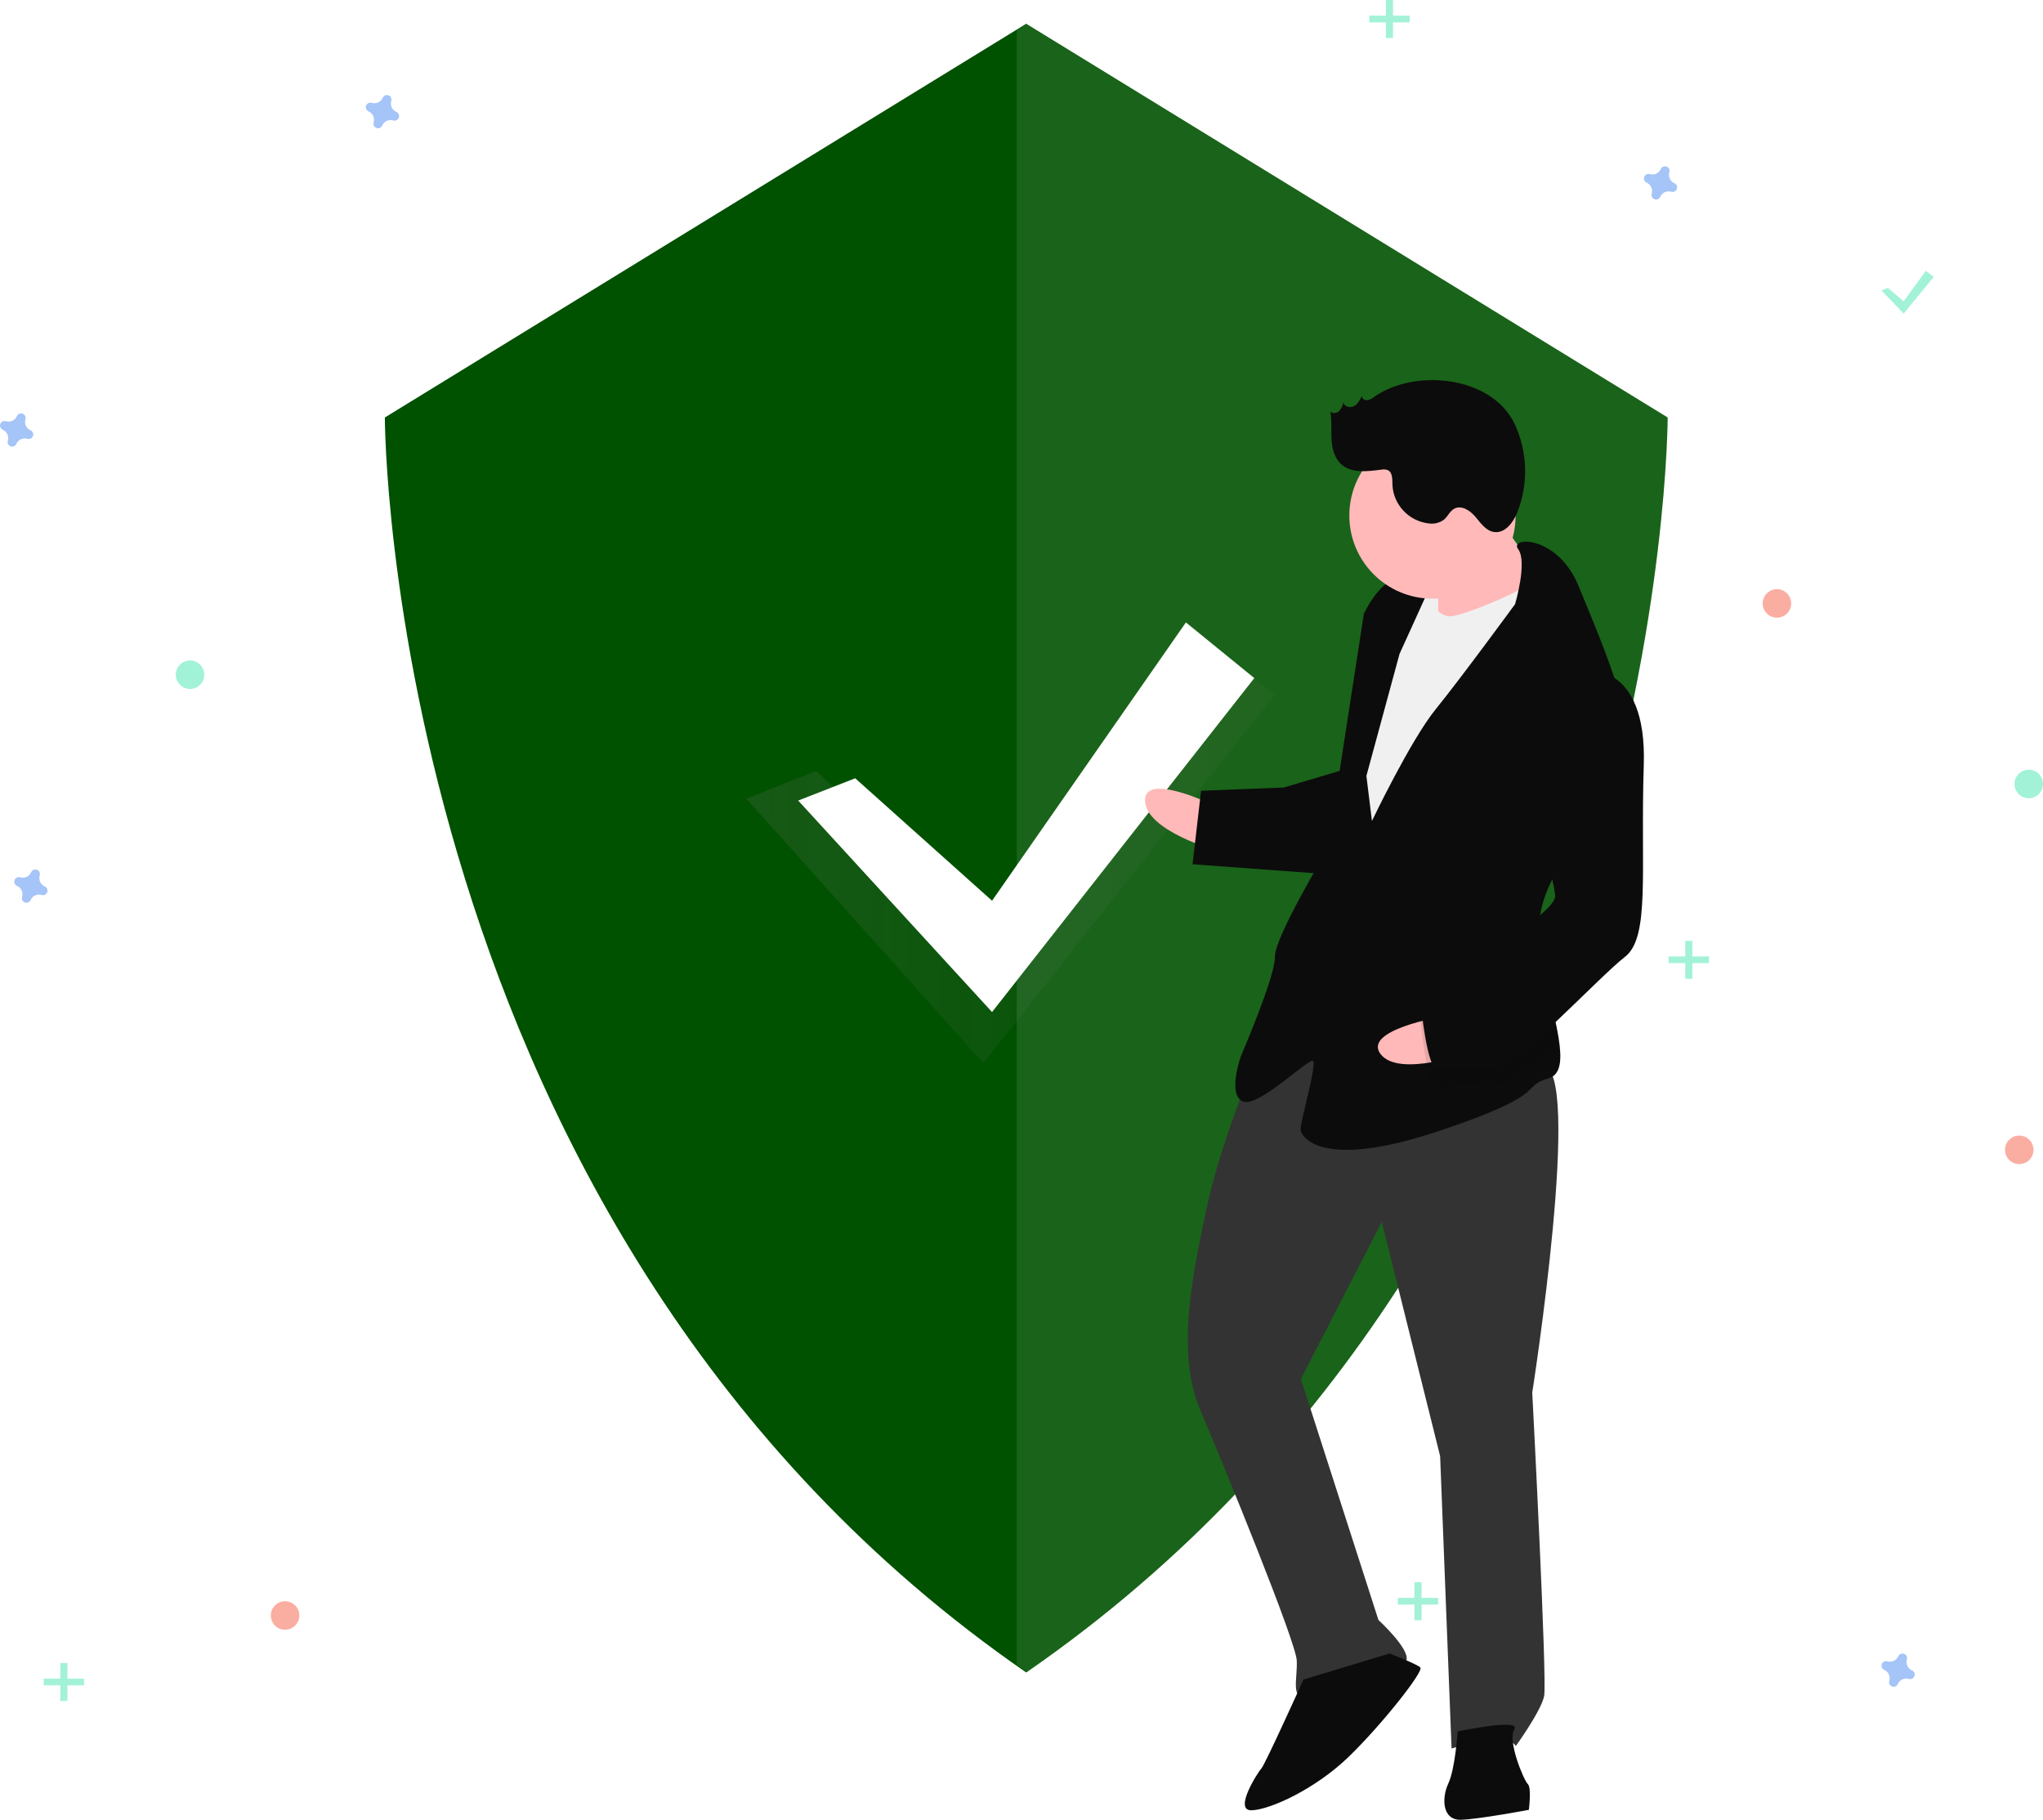
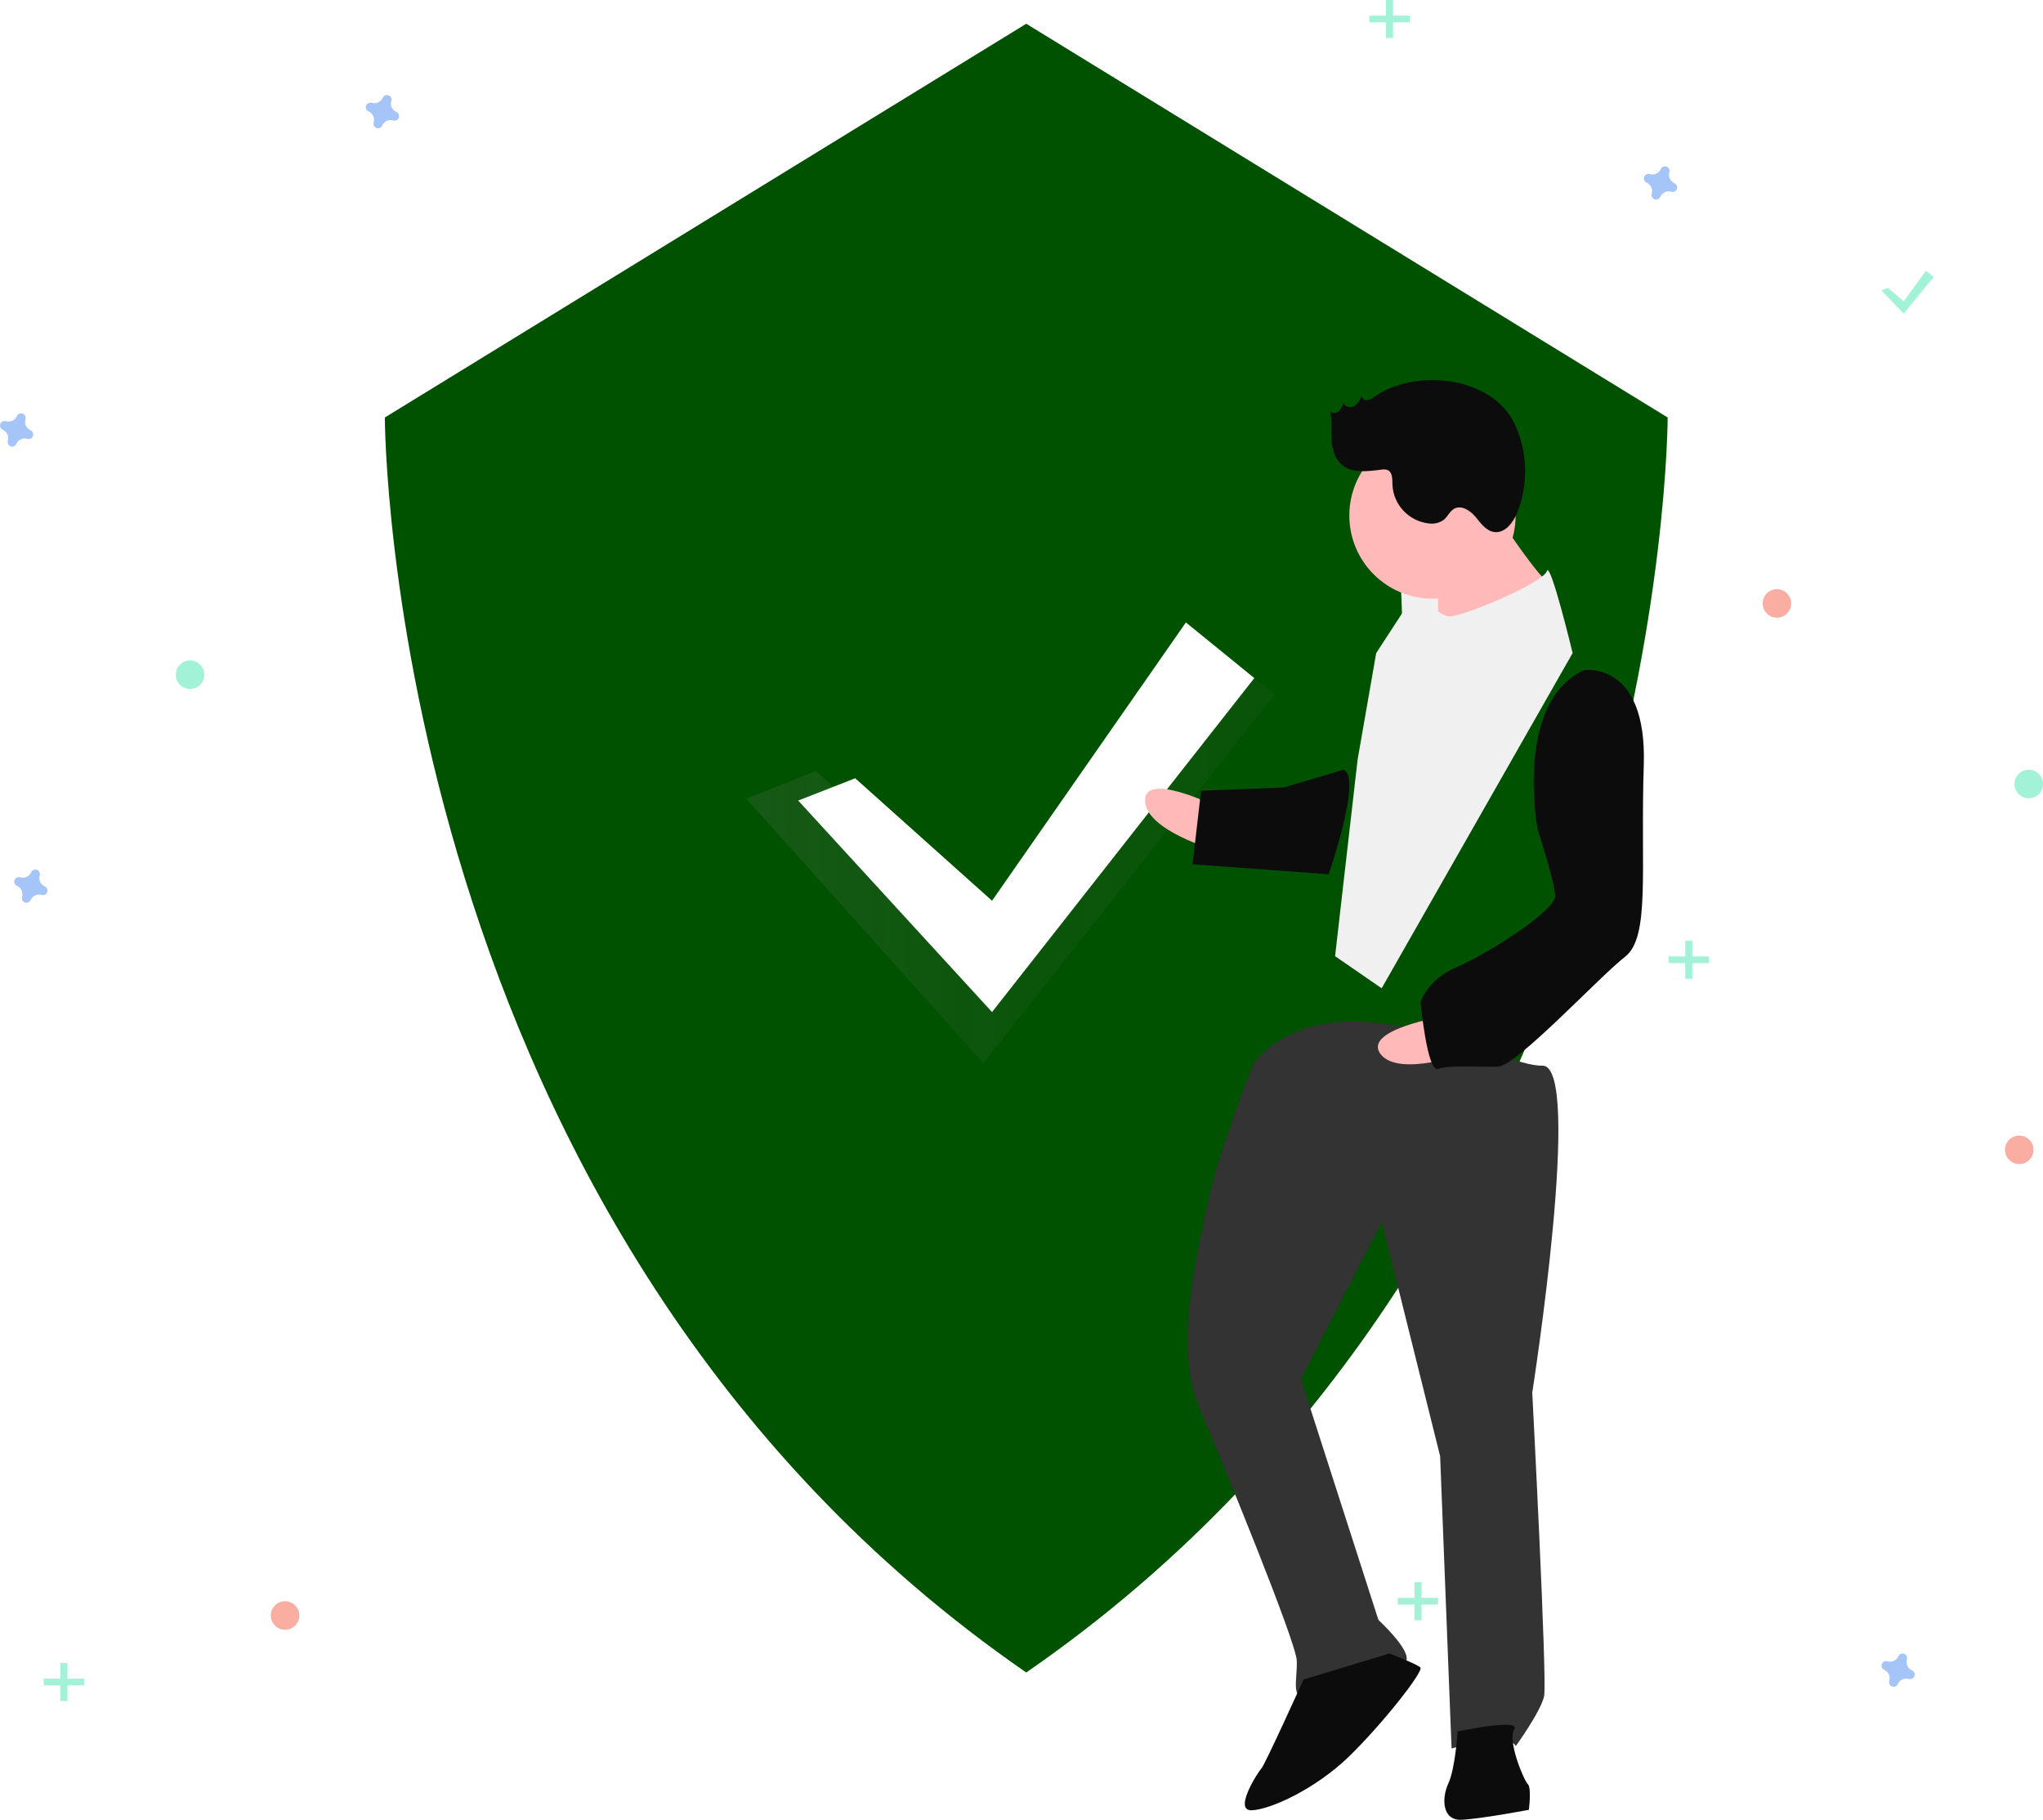
<svg xmlns="http://www.w3.org/2000/svg" width="430" height="383" viewBox="0 0 430 383">
  <defs>
    <linearGradient id="2e0vblnzfa" x1="0%" x2="100%" y1="50%" y2="50%">
      <stop offset="0%" stop-color="gray" stop-opacity=".25" />
      <stop offset="53.514%" stop-color="gray" stop-opacity=".12" />
      <stop offset="100%" stop-color="gray" stop-opacity=".1" />
    </linearGradient>
  </defs>
  <g fill="none" fill-rule="evenodd">
    <g fill-rule="nonzero">
      <g>
        <g transform="translate(-176 -1715) translate(176 1665) translate(0 50)">
          <path fill="#005100" d="M216 5L81 87.866S81 258.776 216 352C351 258.776 351 87.866 351 87.866L216 5z" />
-           <path fill="#FFF" d="M216.303 5L214 6.417v343.967c.765.54 1.529 1.08 2.303 1.616C351 258.776 351 87.866 351 87.866L216.303 5z" opacity=".105" />
          <g fill="url(#2e0vblnzfa)" opacity=".7" transform="translate(157 131)">
            <path d="M14.754 31.243L49.971 63.467 93.629 0.601 111.238 15.248 49.971 92.763 0.08 37.102z" />
          </g>
          <path fill="#FFF" d="M180 163.8L208.8 189.571 249.6 131 264 142.714 208.8 213 168 168.486z" />
          <path fill="#4D8AF0" d="M83.427 23.56c-.895-.39-1.356-1.39-1.071-2.324.022-.07.036-.14.042-.213.026-.425-.23-.816-.629-.963-.399-.148-.847-.016-1.103.324-.043.058-.079.122-.107.189-.39.895-1.39 1.356-2.323 1.071-.07-.022-.14-.036-.213-.042-.425-.026-.816.23-.963.629-.148.399-.016.847.324 1.103.058.043.122.079.189.107.895.39 1.356 1.39 1.071 2.323-.022.07-.036.14-.042.213-.026.425.23.816.629.963.399.148.847.016 1.103-.324.043-.058.079-.122.107-.189.39-.895 1.39-1.356 2.323-1.071.07.022.141.036.213.042.425.025.816-.23.963-.629.148-.399.016-.847-.324-1.103-.058-.043-.122-.079-.189-.107zM9.427 186.56c-.895-.39-1.356-1.39-1.071-2.324.022-.07.036-.14.042-.213.026-.425-.23-.816-.629-.963-.399-.148-.847-.016-1.103.324-.043.058-.079.122-.107.189-.39.895-1.39 1.356-2.323 1.071-.07-.022-.14-.036-.213-.042-.425-.026-.816.23-.963.629-.148.399-.016.847.324 1.103.058.043.122.079.189.107.895.39 1.356 1.39 1.071 2.323-.022.07-.036.14-.042.213-.026.425.23.816.629.963.399.148.847.016 1.103-.324.043-.058.079-.122.107-.189.39-.895 1.39-1.356 2.323-1.071.07.022.141.036.213.042.425.025.816-.23.963-.629.148-.399.016-.847-.324-1.103-.058-.043-.122-.079-.189-.107z" opacity=".5" />
          <circle cx="374" cy="127" r="3" fill="#F55F44" opacity=".5" />
          <circle cx="60" cy="340" r="3" fill="#F55F44" opacity=".5" />
          <circle cx="425" cy="242" r="3" fill="#F55F44" opacity=".5" />
          <path fill="#4D8AF0" d="M352.427 38.56c-.895-.39-1.356-1.39-1.071-2.324.022-.07.036-.14.042-.213.026-.425-.23-.816-.629-.963-.399-.148-.847-.016-1.103.324-.043.058-.079.122-.107.189-.39.895-1.39 1.356-2.323 1.071-.07-.022-.14-.036-.213-.042-.425-.026-.816.23-.963.629-.148.399-.016.847.324 1.103.058.043.122.079.189.107.895.39 1.356 1.39 1.071 2.323-.022.07-.036.14-.042.213-.025.425.23.816.629.963.399.148.847.016 1.103-.324.043-.058.079-.122.107-.189.39-.895 1.39-1.356 2.323-1.071.07.022.141.036.213.042.425.025.816-.23.963-.629.148-.399.016-.847-.324-1.103-.058-.043-.122-.079-.189-.107zM402.427 351.56c-.895-.39-1.356-1.39-1.071-2.324.022-.07.036-.14.042-.213.026-.425-.23-.816-.629-.963-.399-.148-.847-.016-1.103.324-.043.058-.079.122-.107.189-.39.895-1.39 1.356-2.323 1.071-.07-.022-.14-.036-.213-.042-.425-.026-.816.23-.963.629-.148.399-.016.847.324 1.103.058.043.122.079.189.107.895.39 1.356 1.39 1.071 2.323-.022.07-.036.14-.042.213-.025.425.23.816.629.963.399.148.847.016 1.103-.324.043-.058.079-.122.107-.189.39-.895 1.39-1.356 2.323-1.071.07.022.141.036.213.042.425.025.816-.23.963-.629.148-.399.016-.847-.324-1.103-.058-.043-.122-.079-.189-.107zM6.427 90.56c-.895-.39-1.356-1.39-1.071-2.324.022-.07.036-.14.042-.213.026-.425-.23-.816-.629-.963-.399-.148-.847-.016-1.103.324-.043.058-.079.122-.107.189-.39.895-1.39 1.356-2.323 1.071-.07-.022-.14-.036-.213-.042-.425-.026-.816.23-.963.629-.148.399-.016.847.324 1.103.058.043.122.079.189.107.895.39 1.356 1.39 1.071 2.323-.022.07-.036.14-.042.213-.026.425.23.816.629.963.399.148.847.016 1.103-.324.043-.058.079-.122.107-.189.39-.895 1.39-1.356 2.323-1.071.07.022.141.036.213.042.425.025.816-.23.963-.629.148-.399.016-.847-.324-1.103-.058-.043-.122-.079-.189-.107z" opacity=".5" />
          <circle cx="40" cy="142" r="3" fill="#47E6B1" opacity=".5" />
          <circle cx="427" cy="165" r="3" fill="#47E6B1" opacity=".5" />
          <g fill="#47E6B1" opacity=".5">
            <path d="M3.7 0H5.2V8H3.7z" transform="translate(288)" />
            <path d="M3.744 -0.25L5.155 -0.25 5.155 8.25 3.744 8.25z" transform="translate(288) rotate(90 4.45 4)" />
          </g>
          <g fill="#47E6B1" opacity=".5">
            <path d="M3.7 0H5.2V8H3.7z" transform="translate(294 333)" />
            <path d="M3.744 -0.25L5.155 -0.25 5.155 8.25 3.744 8.25z" transform="translate(294 333) rotate(90 4.45 4)" />
          </g>
          <g fill="#47E6B1" opacity=".5">
            <path d="M3.7 0H5.2V8H3.7z" transform="translate(9 350)" />
            <path d="M3.744 -0.25L5.155 -0.25 5.155 8.25 3.744 8.25z" transform="translate(9 350) rotate(90 4.45 4)" />
          </g>
          <g fill="#47E6B1" opacity=".5">
            <path d="M3.7 0H5.2V8H3.7z" transform="translate(351 198)" />
            <path d="M3.744 -0.25L5.155 -0.25 5.155 8.25 3.744 8.25z" transform="translate(351 198) rotate(90 4.45 4)" />
          </g>
          <path fill="#47E6B1" d="M397.375 60.6L400.675 63.428 405.35 57 407 58.286 400.675 66 396 61.115z" opacity=".5" />
          <path fill="#F0F0F0" d="M294.994 119.533L306.115 119.534 306.117 133.796 294.995 133.795z" transform="rotate(-2.221 300.555 126.665)" />
          <path fill="#FFB9B9" d="M255.643 169.556s-14.878-7.29-14.64-.994C241.24 174.858 256 179 256 179l-.357-9.444z" />
          <path fill="#333" d="M264.028 223.445s-7.274 17.66-9.962 30.404c-2.687 12.743-6.78 30.28-1.515 42.718 5.264 12.438 20.233 48.992 20.387 52.936.154 3.944-1.282 7.95 1.899 7.827 3.18-.122 20.49-5.528 21.193-7.925.703-2.397-5.905-8.463-5.905-8.463l-16.319-50.723 17.026-33.045 12.28 49.298L305.519 368s11.805-3.614 13.519-.52c0 0 5.289-7.313 5.96-10.5.673-3.185-2.497-63.894-2.497-63.894s10.836-69.147 2.088-68.81c-8.747.336-43.01-20.466-60.56-.83z" />
          <path fill="#0C0C0C" d="M274.353 353.483s-8.07 17.844-8.835 18.67c-.764.827-6.023 9-2.046 8.845 3.976-.154 13.366-4.503 20.278-11.146 6.911-6.642 16.024-18.152 15.198-18.916-.827-.765-6.487-2.936-6.487-2.936l-18.108 5.483zM306.795 364.405s-.486 7.776-1.953 10.935c-1.467 3.159-1.282 7.807 2.693 7.656 3.975-.15 14.248-2.09 14.248-2.09s.61-4.678-.216-5.422c-.826-.745-4.345-9.146-2.847-11.53 1.497-2.384-11.925.45-11.925.45z" />
          <path fill="#FFB9B9" d="M313.525 106s8.465 13.073 11.766 16.098c3.3 3.026-5.985 9.687-5.985 9.687L302.69 134s.21-14.982-.646-16.525C301.187 115.93 313.525 106 313.525 106z" />
          <path fill="#F0F0F0" d="M298.657 123.624s3.422 6.213 6.598 6.09c3.175-.123 19.602-7.103 20.304-9.51.702-2.406 5.441 17.239 5.441 17.239L290.805 208 281 201.241l4.75-41.427 3.902-22.358 9.005-13.832z" />
-           <path fill="#0C0C0C" d="M326.435 185.625c-1.608 3.35-2.613 6.843-2.473 10.419.006.158.012.317.026.475.382 7.339 3.097 15.826 4.071 21.999.707 4.427.506 7.66-2.097 8.419-6.31 1.832.92 3.14-23.49 11.23-24.411 8.09-28.671 1.107-28.733-.479-.062-1.586 3.457-13.633 2.63-14.395-.827-.762-11.576 9.976-14.823 8.513-3.247-1.463-.37-9.515-.37-9.515s7.315-16.959 7.16-20.923c-.154-3.965 11.082-22.663 11.082-22.663l7.642-49.53s2.939-6.467 6.89-7.413c3.951-.947 7.23 1.309 7.23 1.309l-6.613 14.55-6.975 25.68 1.167 9.484s8.112-16.99 13.44-23.548c5.327-6.558 16.686-22.085 16.686-22.085s2.652-8.91.65-11.572c-2.002-2.67 8.351-3.07 12.766 7.877 2.34 5.802 6.138 14.455 8.518 22.51 2.12 7.137 3.122 13.808 1.021 17.622-3.21 5.826-11.287 13.483-15.405 22.036z" />
          <path fill="#000" d="M341.885 164.297c-3.085 5.737-10.847 13.28-14.804 21.703-1.033-3.8-2.294-7.73-2.294-7.73s-4.836-26.402 9.468-33.225c2.37-.233 4.74.442 6.649 1.896 2.037 7.029 3 13.6.981 17.356z" opacity=".1" />
          <path fill="#0C0C0C" d="M282.773 162l-12.552 3.738-17.428.69L251 181.893 279.641 184s7.154-20.539 3.132-22z" />
          <path fill="#FFB9B9" d="M303.334 214s-16.55 2.78-12.773 7.824c3.777 5.043 18.439-.26 18.439-.26L303.334 214z" />
-           <path fill="#000" d="M323.915 197c.383 7.307 3.108 15.757 4.085 21.903-5.396 5.045-10.527 9.496-12.46 9.57-3.996.153-10.42-.392-12.786.49-2.366.88-3.754-14.088-3.754-14.088s1.412-4.798 7.712-7.412c4.252-1.768 12.403-6.563 17.203-10.463z" opacity=".1" />
          <path fill="#0C0C0C" d="M333.363 141.053s13.329-2.092 12.609 19.995c-.72 22.087 1.405 36.186-3.956 40.333-5.361 4.147-22.775 22.941-26.713 23.094-3.938.152-10.27-.39-12.603.488-2.332.878-3.7-14.038-3.7-14.038s1.392-4.78 7.602-7.385c6.21-2.604 20.839-11.836 20.717-14.983-.122-3.147-3.7-14.038-3.7-14.038s-4.977-26.593 9.744-33.466z" />
          <circle cx="301.5" cy="108.5" r="17.5" fill="#FFB9B9" />
          <path fill="#0C0C0C" d="M289.295 83.49c-.42.359-.925.61-1.468.729-.567.1-1.11-.272-1.214-.832-.4.82-.85 1.693-1.666 2.114-.816.42-2.077.068-2.195-.835-.12.685-.426 1.326-.886 1.85-.506.478-1.424.599-1.866.063.357 1.931.137 3.918.249 5.879.112 1.96.64 4.039 2.138 5.328 2.183 1.88 5.466 1.416 8.338 1.06.435-.09.885-.066 1.307.07 1.075.454 1.027 1.935 1.041 3.092.181 4.19 3.394 7.638 7.6 8.155 1.14.175 2.304-.106 3.235-.78.815-.684 1.231-1.799 2.166-2.313 1.52-.835 3.363.383 4.474 1.707 1.112 1.323 2.207 2.95 3.928 3.193 2.277.32 4.011-1.976 4.862-4.09 2.372-5.985 2.199-12.665-.479-18.523-4.754-10.254-20.994-11.876-29.564-5.867z" />
        </g>
      </g>
    </g>
  </g>
</svg>